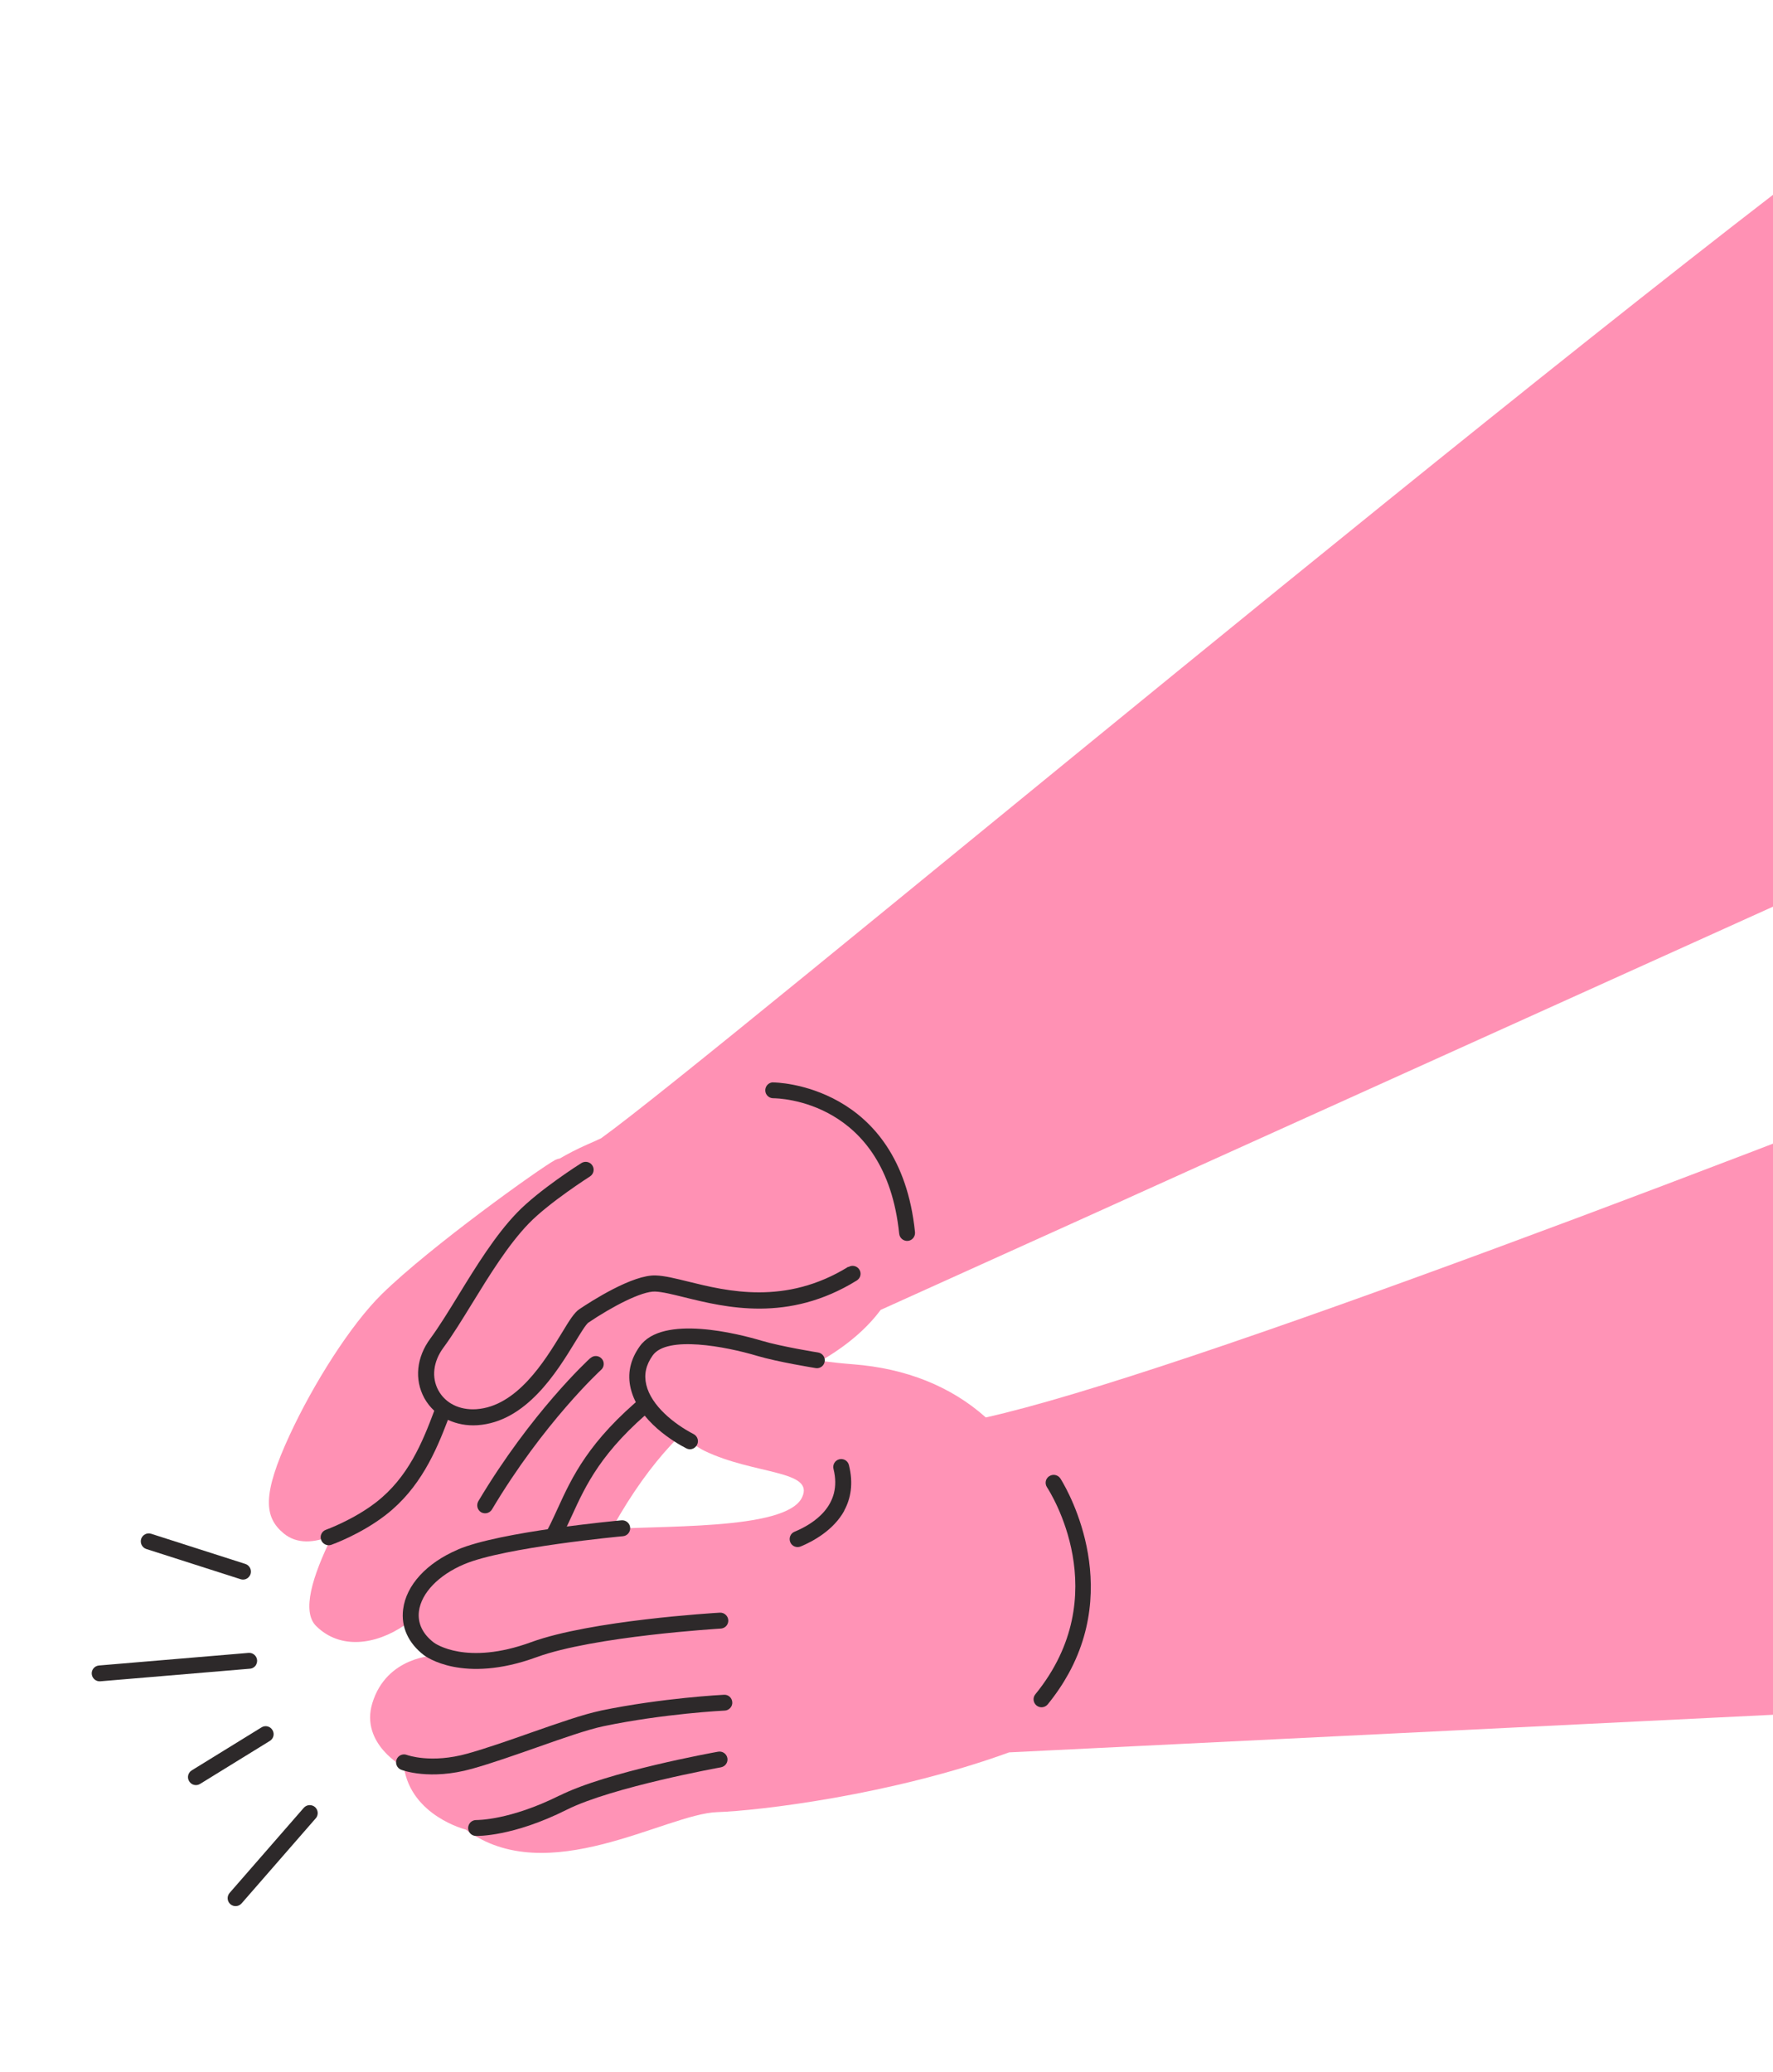
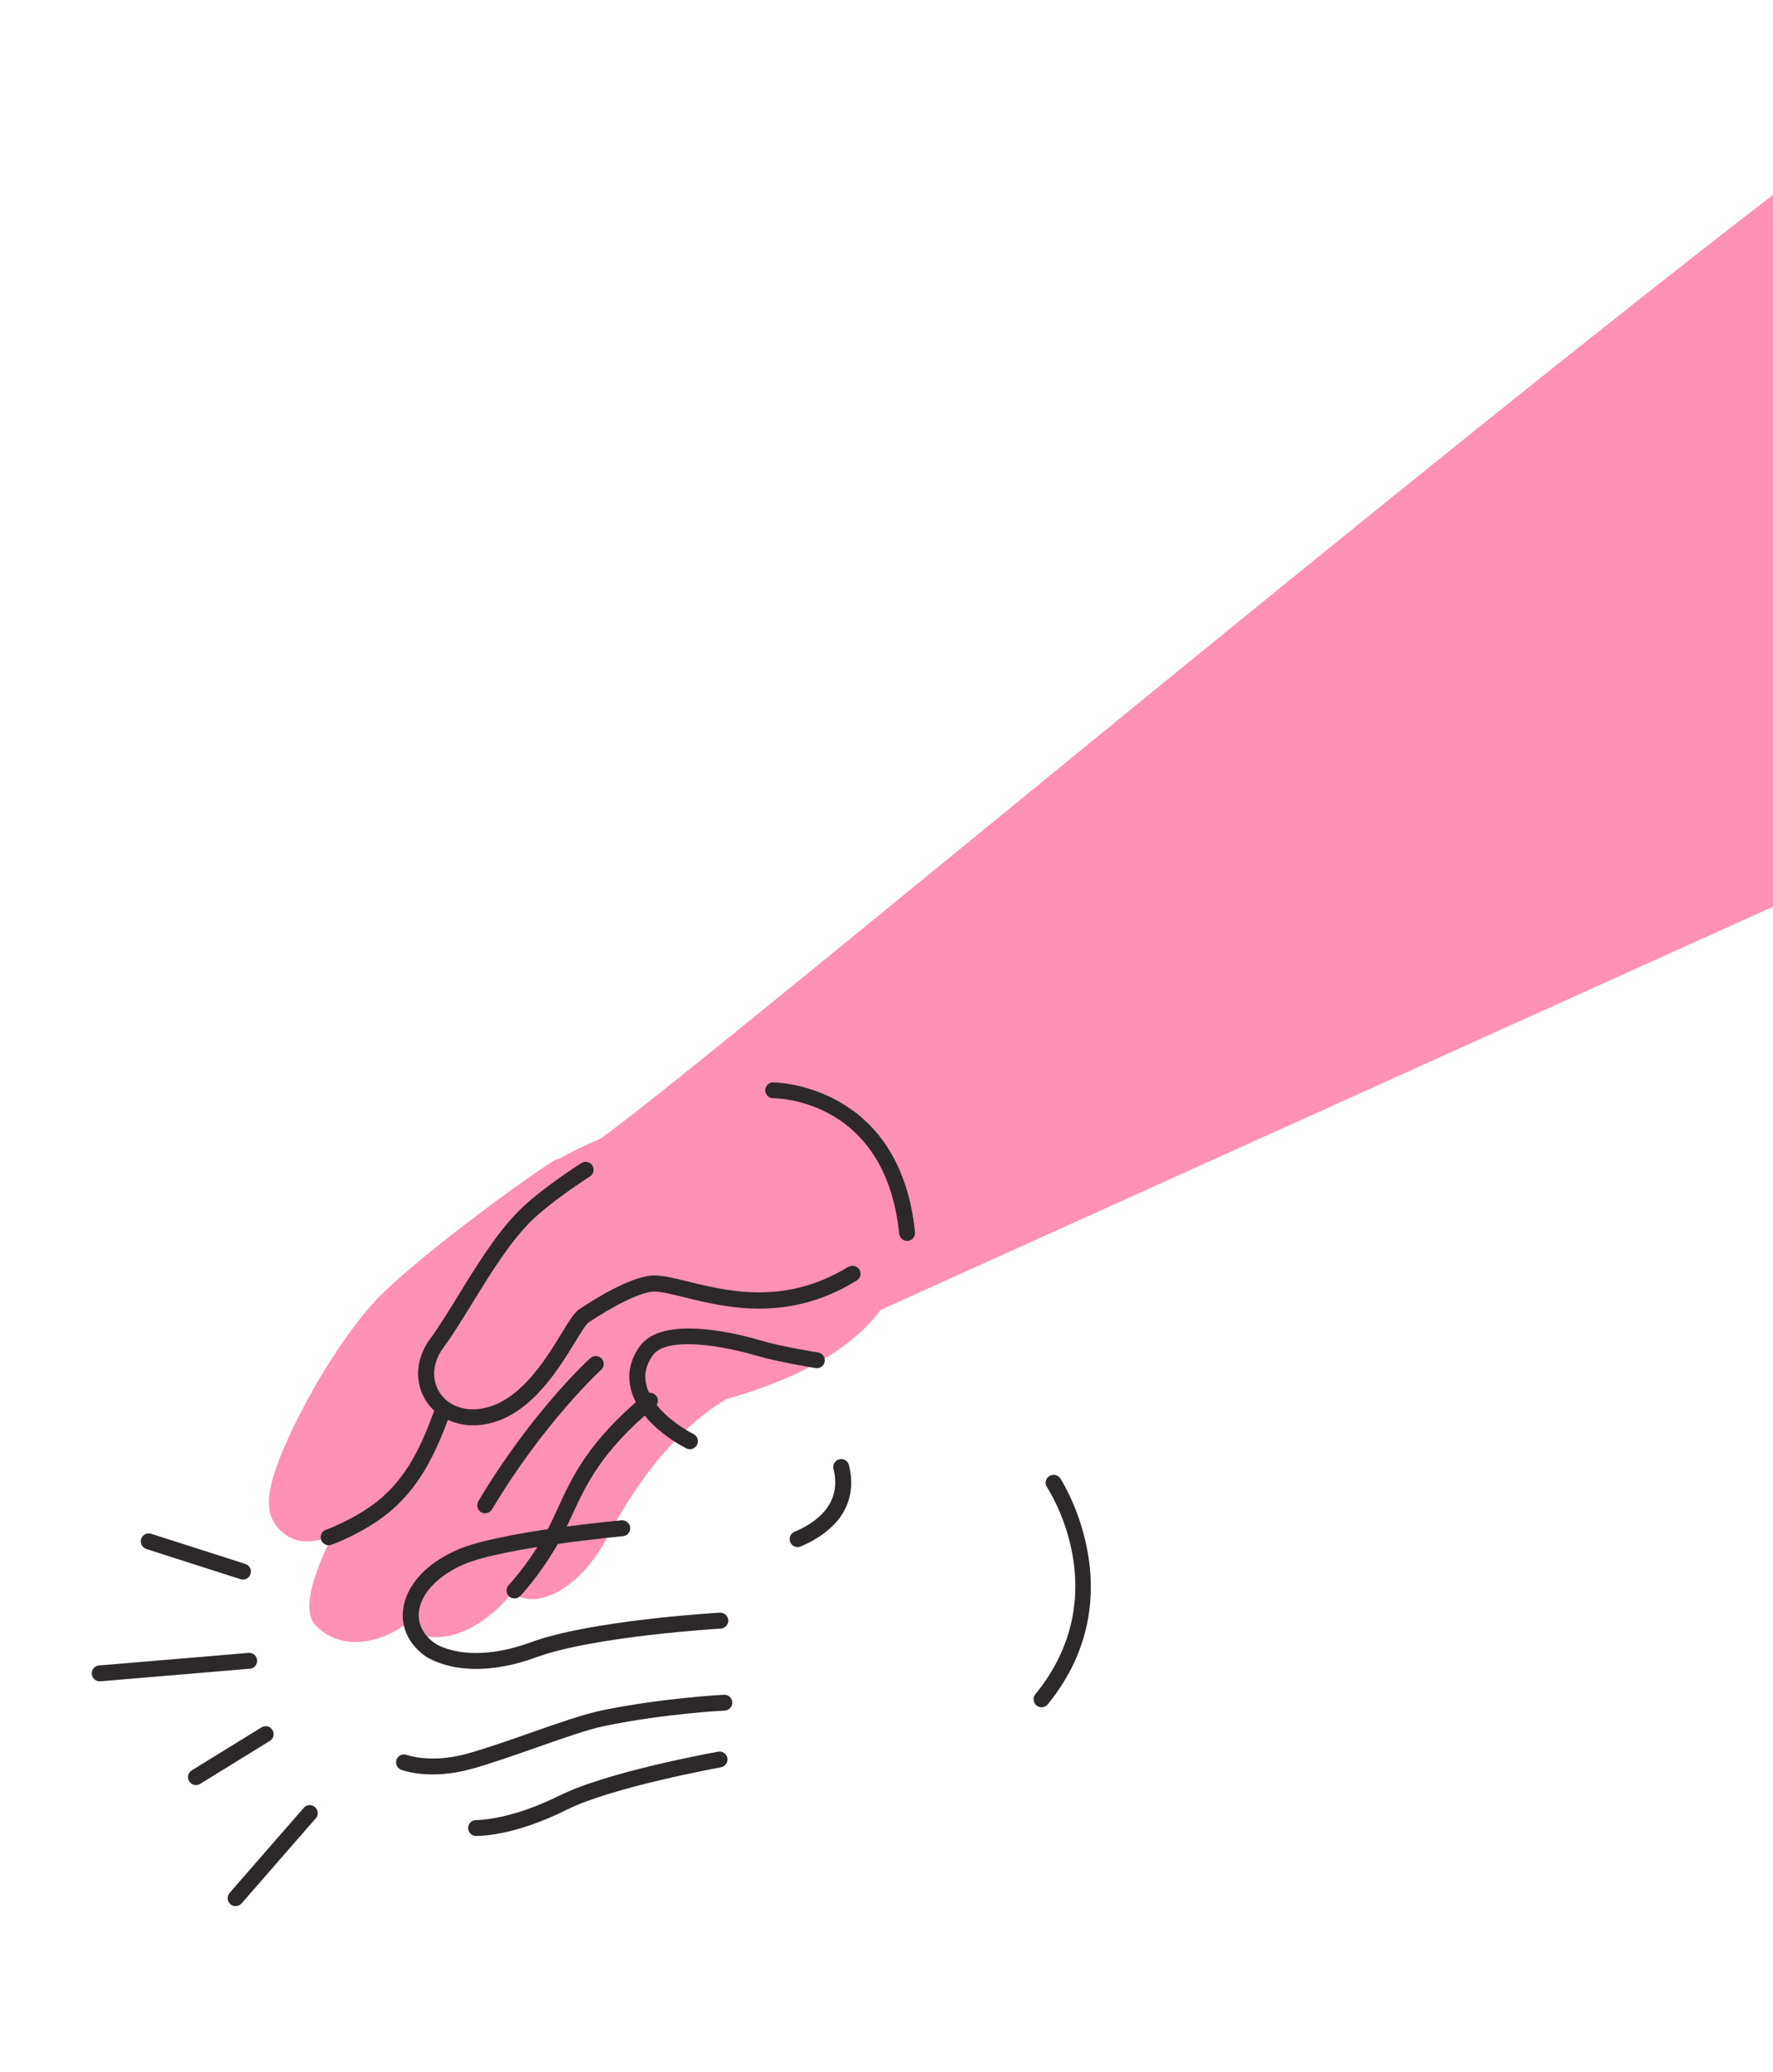
<svg xmlns="http://www.w3.org/2000/svg" id="_レイヤー_2" data-name="レイヤー 2" viewBox="0 0 181.64 212.2">
  <defs>
    <style>
      .good02-cls-1 {
        fill: none;
      }

      .good02-cls-2 {
        fill: #2d292a;
      }

      .good02-cls-3 {
        fill: #ff93b6;
      }

      .good02-cls-4 {
        fill: #ff91b4;
      }

      .good02-cls-5 {
        clip-path: url(#clippath);
      }
    </style>
    <clipPath id="clippath">
      <rect class="good02-cls-1" width="181.64" height="212.2" />
    </clipPath>
  </defs>
  <g id="_背景" data-name="背景">
    <g class="good02-cls-5">
      <g>
        <g>
          <path class="good02-cls-2" d="M25.6,161.37c-.18.34-.59.51-.96.38l-9.65-3.09c-.43-.14-.66-.6-.53-1.03.14-.43.6-.67,1.03-.53l9.65,3.09c.43.14.66.6.53,1.03-.02.05-.04.1-.06.14Z" />
          <path class="good02-cls-2" d="M26.25,170.5c-.13.23-.36.4-.65.42l-15.32,1.29c-.45.04-.84-.3-.88-.74-.04-.45.29-.84.74-.88l15.32-1.29c.45-.04.84.3.88.74.01.17-.02.32-.1.46Z" />
          <path class="good02-cls-2" d="M27.93,178.02c-.07.12-.16.22-.29.3l-7.14,4.4c-.38.24-.89.12-1.12-.27-.24-.38-.12-.88.27-1.12l7.14-4.4c.38-.24.89-.12,1.12.27.16.26.16.57.02.82Z" />
          <path class="good02-cls-2" d="M32.45,186.1c-.03.05-.06.1-.1.14l-7.6,8.72c-.3.34-.81.37-1.15.08-.34-.3-.37-.81-.08-1.15l7.6-8.72c.3-.34.81-.37,1.15-.08.29.26.36.68.18,1.01Z" />
        </g>
        <g>
          <path class="good02-cls-4" d="M198.5,85.25l-.99-77.22c-35.64,25.74-124.05,100.02-135.93,108.56-.45.22-.92.42-1.4.63-1.06.47-1.99.95-2.83,1.44-.15.02-.31.07-.47.15-1.53.82-12.79,8.87-17.76,13.74-3.21,3.15-7.04,9.24-9.44,14.43-2.85,6.15-2.62,8.42-.62,10.08,1.34,1.11,3.13,1.01,5,.2-2.11,4.27-3.16,7.82-1.67,9.29,2.46,2.44,6.1,1.93,9.05-.08,3.11,2.75,7.93.53,11.02-3.32,2.72,1.97,7.12-.75,9.63-5.48,3.78-7.12,7.9-11.7,12.31-14.36,8.35-2.36,13.24-5.66,15.82-9.14l108.28-48.92Z" />
          <g>
            <path class="good02-cls-2" d="M60.48,139.1c-.24.22-6.06,5.58-11.48,14.67-.22.41-.09.89.28,1.12.39.23.89.1,1.12-.28,5.28-8.87,11.12-14.25,11.18-14.3.07-.06.12-.13.17-.21.16-.3.13-.68-.11-.94-.3-.33-.82-.36-1.15-.05Z" />
            <path class="good02-cls-2" d="M66.06,142.84c-5.77,4.77-7.46,8.46-8.95,11.72-.48,1.04-.92,2.02-1.48,2.96-1.78,3.02-3.5,4.81-3.51,4.83-.31.33-.3.84.02,1.15.32.31.84.3,1.15-.02.08-.08,1.86-1.93,3.74-5.13.6-1.02,1.06-2.03,1.56-3.11,1.42-3.1,3.02-6.61,8.51-11.14.08-.07.15-.15.2-.24.16-.28.13-.65-.09-.91-.29-.35-.8-.4-1.15-.11Z" />
            <path class="good02-cls-2" d="M86.91,129.75c-6.43,3.98-12.43,2.5-16.4,1.52-1.3-.32-2.42-.6-3.33-.63-2.37-.09-6.58,2.62-7.82,3.45-.52.35-.99,1.09-1.84,2.5-1.71,2.8-4.56,7.47-8.73,7.75-1.71.11-3.16-.61-3.88-1.93-.72-1.32-.53-2.94.5-4.35.96-1.3,1.94-2.9,2.98-4.59,1.72-2.8,3.67-5.97,5.78-8.15,2.09-2.16,6.23-4.79,6.27-4.82.38-.24.49-.74.25-1.12-.24-.38-.74-.49-1.13-.25-.18.11-4.35,2.76-6.57,5.06-2.24,2.31-4.24,5.56-6,8.43-1.02,1.66-1.99,3.24-2.9,4.48-1.43,1.93-1.65,4.21-.62,6.1.27.49.62.93,1.02,1.3-1.22,3.25-2.67,6.83-5.98,9.39-2.32,1.79-5.09,2.79-5.12,2.8-.42.15-.65.62-.49,1.04.15.42.62.65,1.04.5.12-.04,3.04-1.09,5.57-3.05,3.53-2.73,5.15-6.51,6.38-9.75.9.42,1.92.62,3.01.55,5.01-.33,8.15-5.46,10.02-8.52.5-.81,1.11-1.83,1.36-1.99,2.4-1.62,5.45-3.23,6.84-3.18.74.03,1.79.29,3,.59,4.23,1.04,10.63,2.62,17.65-1.72.12-.08.22-.18.29-.3.14-.25.14-.56-.02-.82-.24-.38-.74-.5-1.12-.26Z" />
            <path class="good02-cls-2" d="M79.21,110.86c-.45,0-.81.37-.81.82,0,.45.37.81.82.81.47,0,11.5.16,12.9,13.88.05.45.45.77.89.73.28-.03.51-.19.63-.42.08-.14.11-.3.1-.47-1.55-15.22-14.39-15.35-14.52-15.34Z" />
          </g>
        </g>
        <g>
-           <path class="good02-cls-3" d="M100.99,145.18c-3.58-3.19-8.18-5.02-13.58-5.44-9.27-.72-12.34-2.9-15.6-3.21-6.1-.58-7.15,3.12-4.99,6.9,1.06,1.87,3.83,4.44,5.34,5.17,5.1,2.46,11.33,1.97,10.01,4.77-1.65,3.49-15.08,2.8-20.78,3.33-5.7.52-12.97.73-16.91,4.82-4.99,5.18.12,8.05.12,8.05,0,0-4.99.04-6.46,4.89-1.26,4.18,3.24,6.55,3.24,6.55.76,5,6.34,6.39,6.34,6.39,8.31,6.2,20.48-1.61,25.76-1.79,4.23-.14,17.86-1.74,29.9-6.12l121.3-5.97,29.83-54.55-32.28-17.65c-42.69,16.88-101.44,39.45-121.26,43.87Z" />
          <g>
            <path class="good02-cls-2" d="M46.91,158.72c-3.2,1.36-5.3,3.64-5.61,6.12-.23,1.8.53,3.47,2.14,4.7.16.12,3.98,2.96,11.53.2,5.88-2.15,18.74-2.92,18.87-2.93.29-.02.54-.18.67-.42.07-.13.11-.28.1-.44-.03-.45-.41-.79-.86-.77-.54.03-13.22.79-19.33,3.02-6.64,2.43-9.85.14-9.98.04-1.15-.88-1.67-1.99-1.52-3.2.24-1.87,2.01-3.71,4.63-4.82,4.11-1.74,16.15-2.86,16.27-2.87.45-.04.78-.44.74-.89-.04-.45-.44-.78-.89-.74-.51.05-12.42,1.15-16.76,2.99Z" />
            <path class="good02-cls-2" d="M61.49,175.23c-1.76.37-4.32,1.27-7.04,2.22-2.24.79-4.55,1.6-6.54,2.16-3.73,1.05-6.19.16-6.23.14-.42-.16-.9.06-1.05.47-.16.42.05.89.47,1.05.12.05,2.95,1.11,7.26-.1,2.04-.57,4.38-1.4,6.64-2.19,2.66-.94,5.18-1.82,6.83-2.17,6.18-1.29,12.35-1.6,12.41-1.6.29-.01.54-.18.68-.42.07-.13.11-.27.1-.43-.02-.45-.4-.8-.85-.77-.06,0-6.35.32-12.66,1.63Z" />
            <path class="good02-cls-2" d="M57.34,183.9c-5.16,2.58-8.51,2.52-8.54,2.52-.45-.01-.82.34-.84.79-.02.45.34.83.79.84.15,0,3.76.1,9.32-2.69,4.63-2.32,15.68-4.32,15.79-4.34.25-.05.46-.2.57-.41.09-.16.12-.34.09-.53-.08-.44-.5-.74-.95-.66-.46.08-11.39,2.06-16.23,4.49Z" />
            <path class="good02-cls-2" d="M86.49,154.72c.66-1.21.96-2.75.48-4.66-.11-.44-.55-.7-.99-.59-.44.11-.7.56-.59.99.95,3.76-2.09,5.64-3.99,6.43-.42.17-.61.65-.44,1.07.17.42.65.61,1.07.44,1.2-.5,3.35-1.63,4.47-3.67Z" />
            <path class="good02-cls-2" d="M107.49,151.2c-.38.25-.48.75-.23,1.13.29.45,7.1,11.03-1.19,21.21-.29.35-.23.86.12,1.15.35.28.86.23,1.15-.12.86-1.06,1.57-2.12,2.15-3.18,5.52-10.09-.79-19.85-.86-19.96-.25-.37-.75-.48-1.13-.23Z" />
            <path class="good02-cls-2" d="M71.41,147.99c.21-.4.05-.89-.35-1.1-2.01-1.04-4.34-2.91-4.85-5.05-.25-1.05-.04-2.03.66-3.01,1.46-2.05,7.42-.93,10.71.05,2.08.62,5.82,1.22,5.98,1.25.35.06.68-.12.84-.41.04-.08.07-.17.09-.26.07-.44-.23-.86-.68-.93-.04,0-3.79-.61-5.77-1.2-2.34-.7-10.16-2.72-12.5.57-.98,1.37-1.29,2.83-.92,4.34.81,3.36,4.56,5.53,5.69,6.11.4.21.86.06,1.1-.35Z" />
          </g>
        </g>
      </g>
    </g>
  </g>
</svg>